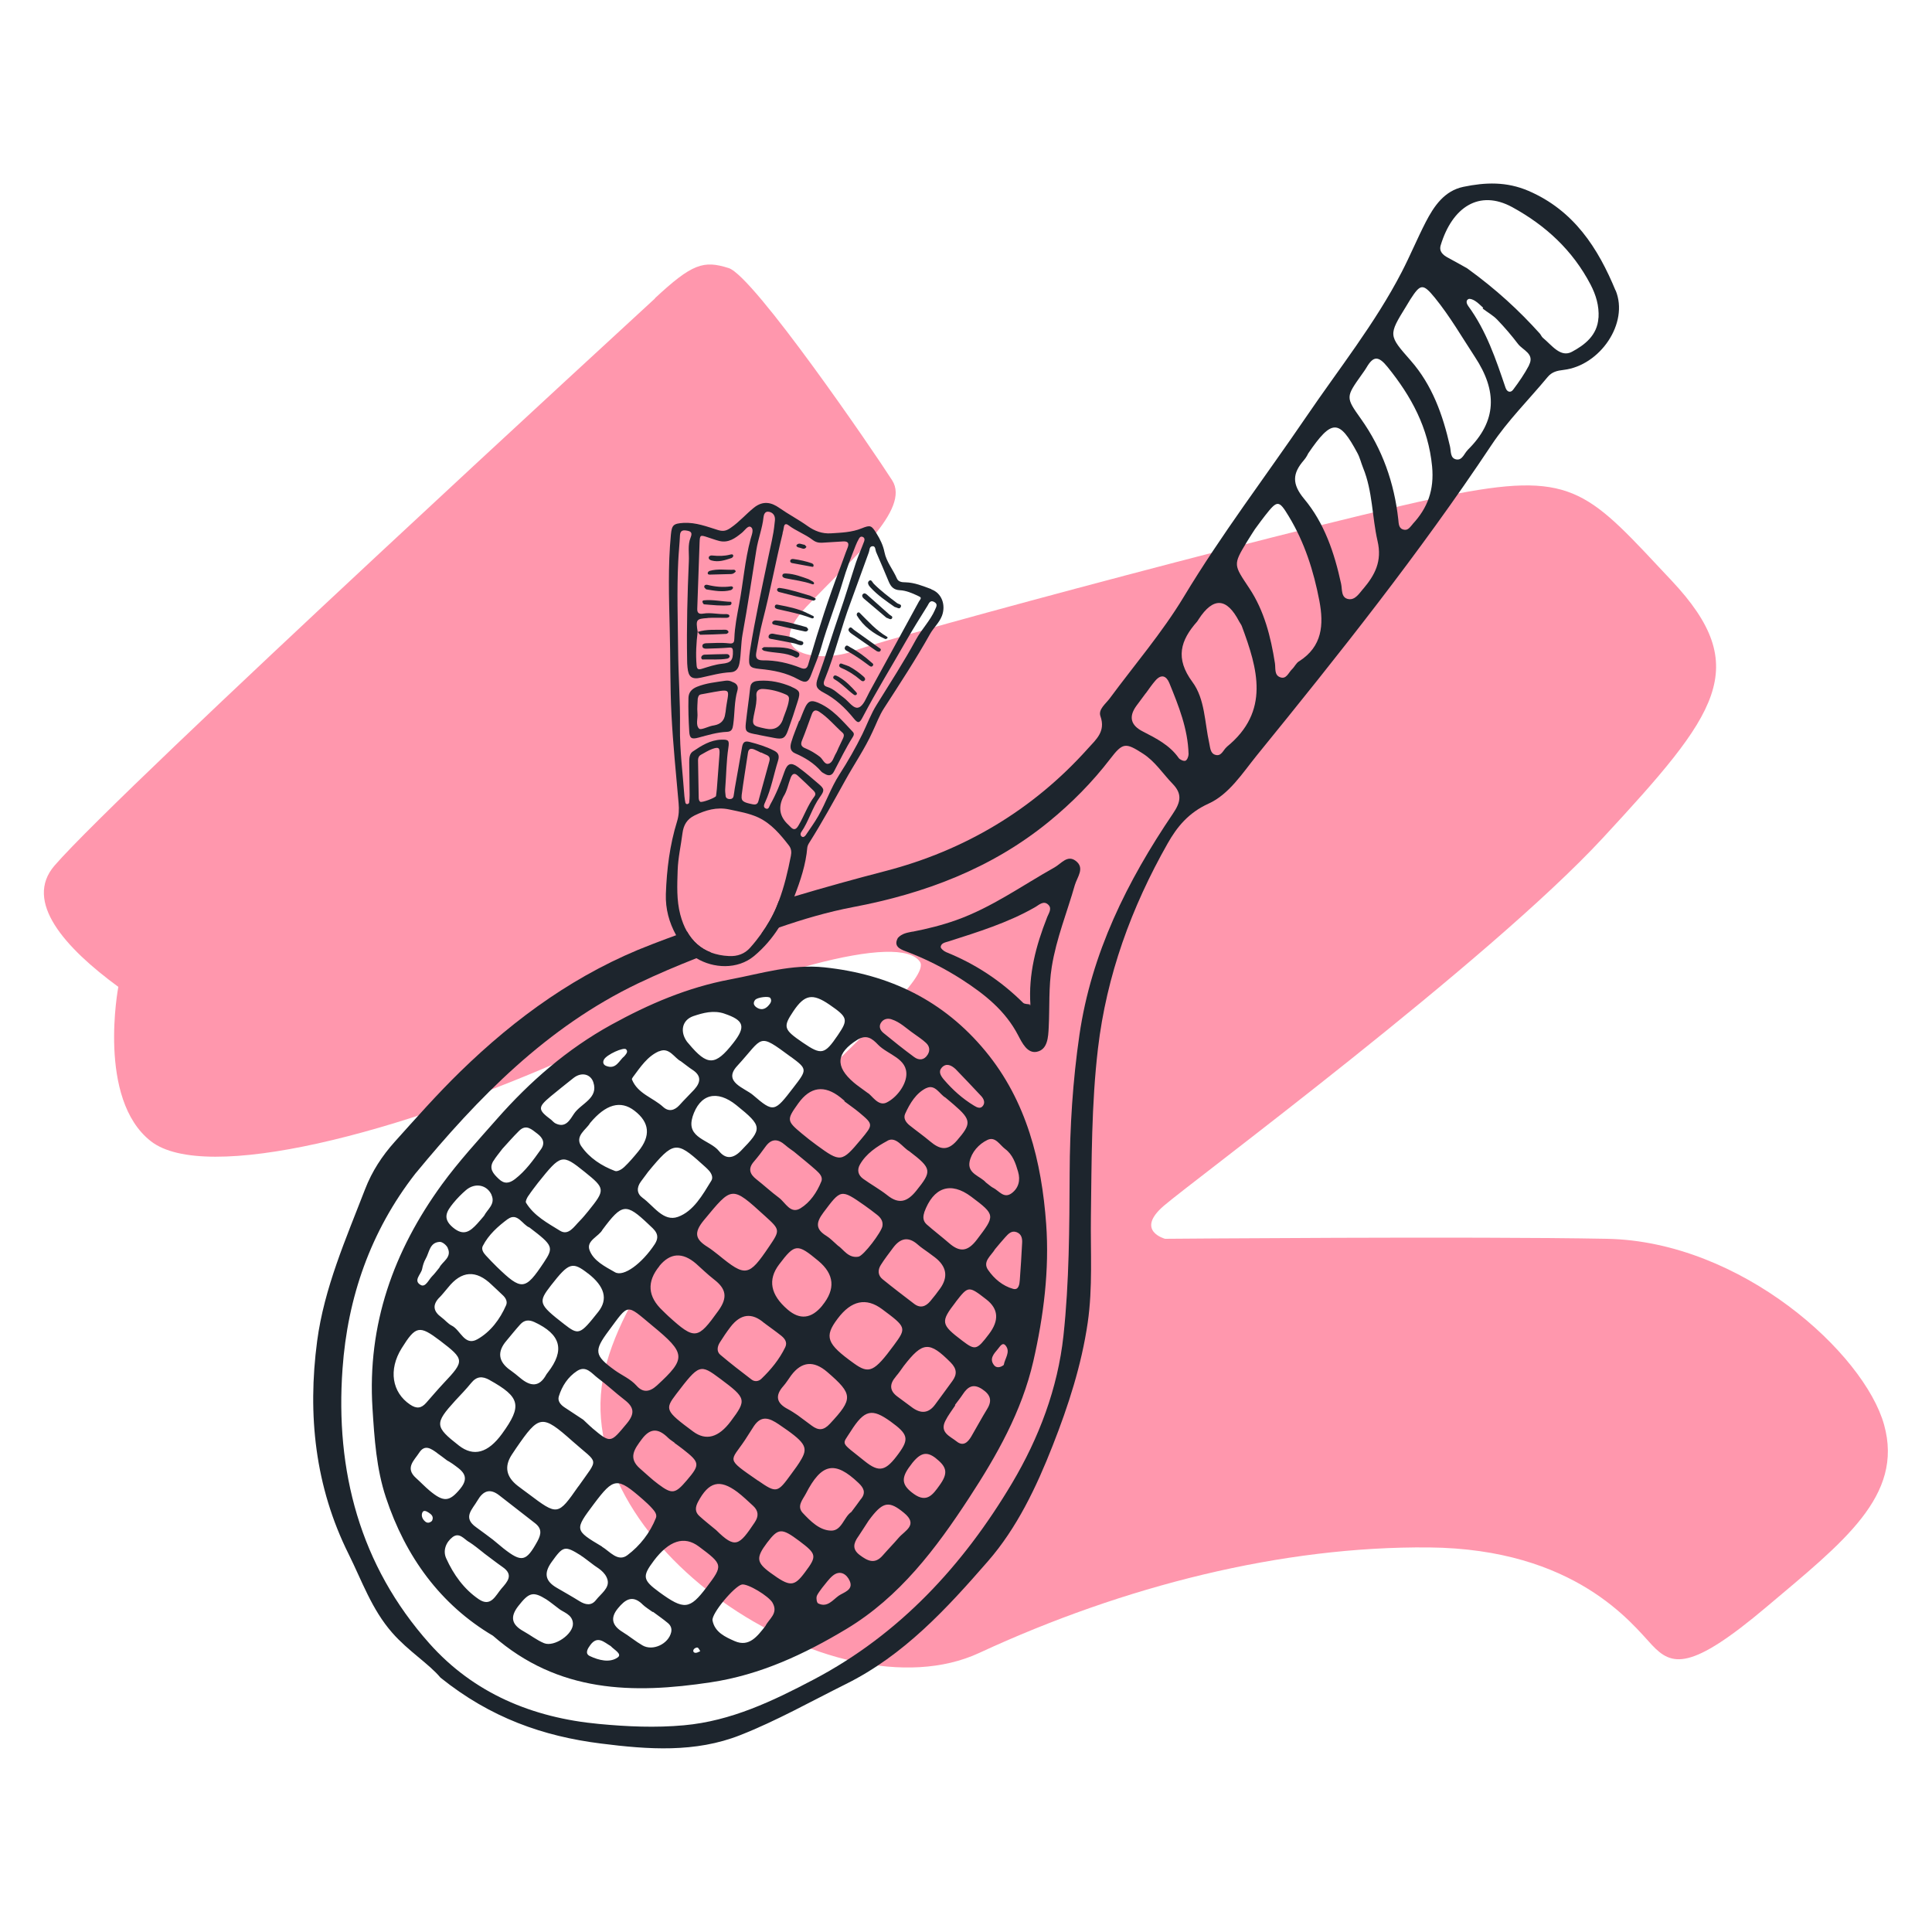
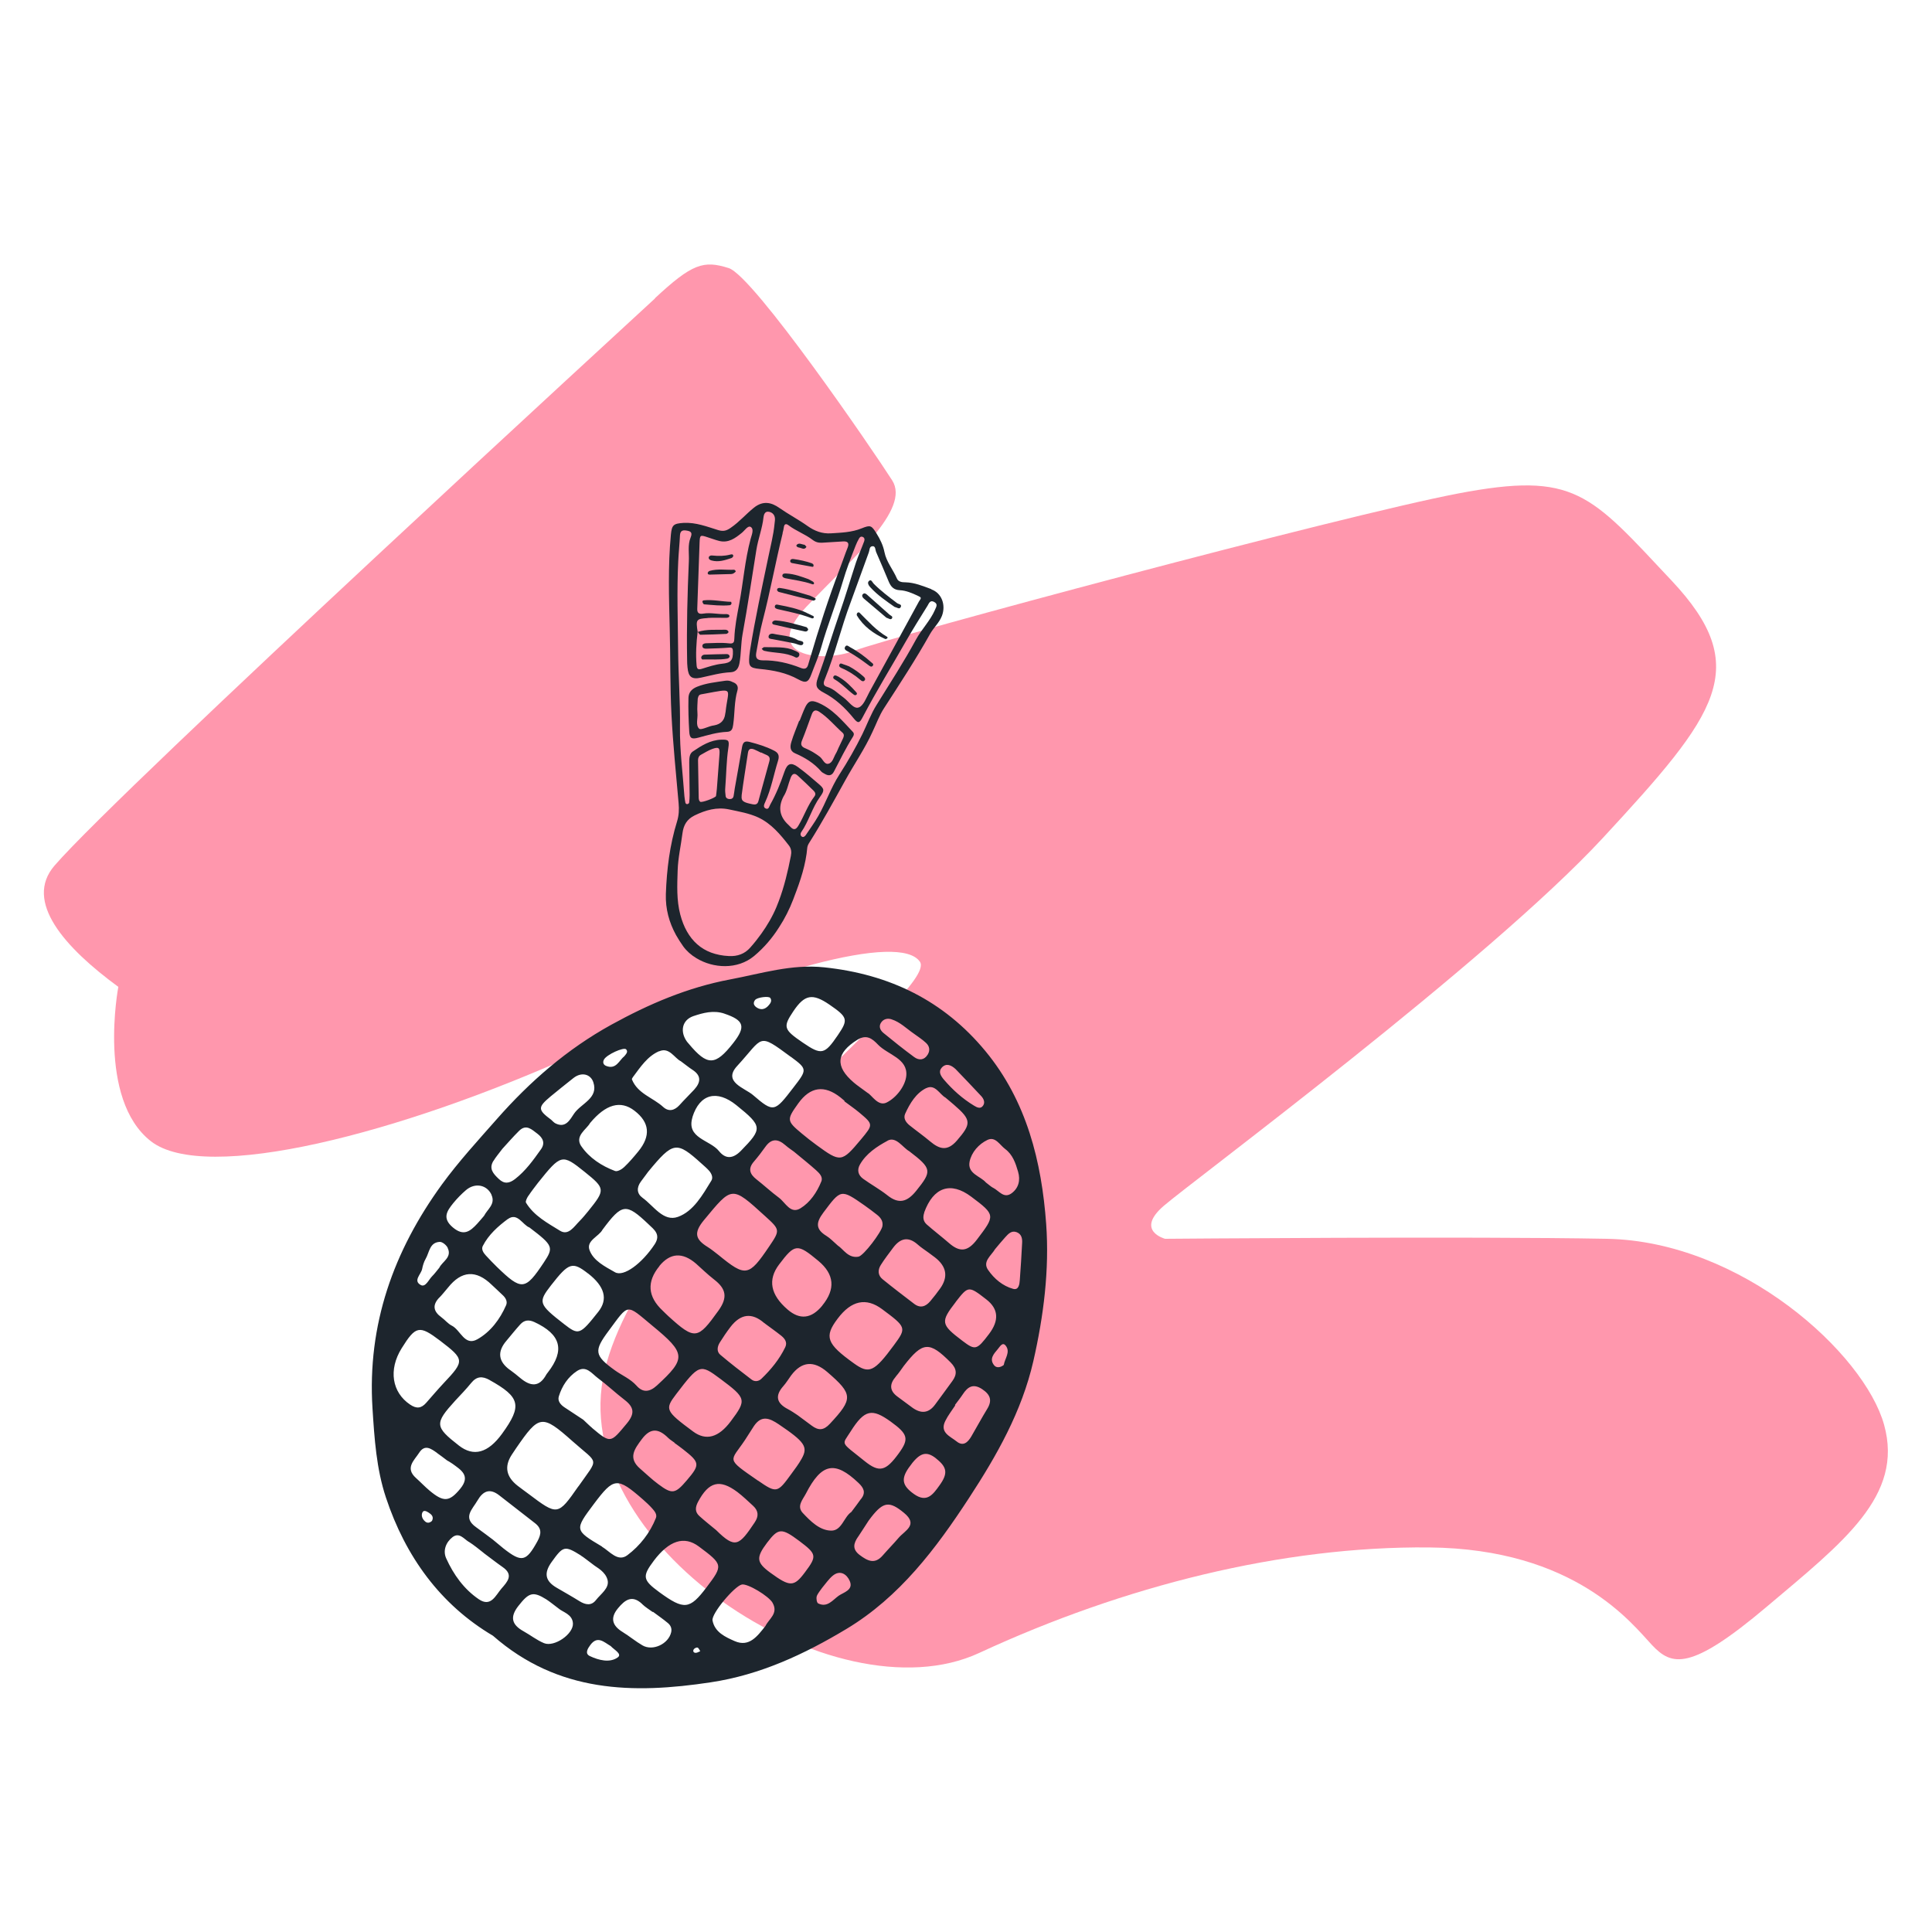
<svg xmlns="http://www.w3.org/2000/svg" id="Layer_1" data-name="Layer 1" viewBox="0 0 200 200">
  <defs>
    <style>
      .cls-1 {
        fill: #ff97ad;
      }

      .cls-1, .cls-2 {
        stroke-width: 0px;
      }

      .cls-2 {
        fill: #1d252d;
      }
    </style>
  </defs>
  <path class="cls-1" d="M67.81,30.89c-1.2,1.12-55.19,50.66-62.16,58.71-3.22,3.72,1.06,8.5,6.6,12.56,0,0-2.23,11.61,3.37,15.98,5.6,4.37,25.67-.68,44.65-9.29,18.98-8.6,32.91-12.29,34.96-9.29,2.05,3-28.4,24.58-32.64,42.33-4.23,17.75,23.76,36.19,38.78,29.22,15.02-6.96,31.41-11.06,46.56-10.92,15.16.14,21.03,7.92,23.08,10.1s3.96,2.73,11.88-3.96,14.2-11.47,12.15-18.84-14.75-18.98-28.68-19.25c-13.93-.27-45.75,0-45.75,0,0,0-3.14-.82-.14-3.41,3-2.59,33.59-25.26,45.47-38.1,11.88-12.84,15.57-17.61,7.1-26.63-8.47-9.01-9.97-11.33-22.12-9.01-12.15,2.32-58.85,14.88-62.41,16.25-3.55,1.37-9.83.55-5.05-4.51,4.78-5.05,10.81-10.1,8.9-13.1-1.91-3-14.34-21.17-16.93-21.98-2.59-.82-3.77-.48-7.65,3.14Z" />
  <g>
    <g>
      <path class="cls-2" d="M96.42,60.99c-.87-.32-1.74-.69-2.7-.71-.34,0-.72-.04-.87-.39-.4-.93-1.09-1.72-1.29-2.73-.14-.71-.45-1.34-.83-1.95-.51-.81-.61-.89-1.52-.52-1.03.42-2.1.45-3.18.52-.92.06-1.7-.24-2.42-.75-.94-.67-1.97-1.21-2.92-1.87-.8-.57-1.68-.81-2.65-.03-.82.66-1.5,1.46-2.37,2.06-.44.31-.76.42-1.31.26-1.17-.36-2.32-.82-3.6-.75-1.05.07-1.21.21-1.31,1.22-.31,3.25-.2,6.51-.12,9.76.08,2.95.03,5.92.18,8.87.16,3.06.47,6.12.74,9.17.06.64.03,1.26-.16,1.88-.76,2.45-1.07,4.97-1.16,7.51-.05,1.56.34,2.96,1.06,4.27.22.39.47.78.74,1.16.35.48.81.89,1.36,1.22,1.74,1.06,4.24,1.21,5.97-.22,1.03-.86,1.89-1.87,2.59-2.98.59-.9,1.07-1.86,1.46-2.87.04-.12.09-.23.13-.35.62-1.61,1.18-3.27,1.33-5.03.02-.17.11-.36.21-.51,1.32-2.09,2.5-4.25,3.7-6.41.94-1.71,2.05-3.31,2.85-5.08.39-.81.69-1.67,1.18-2.42,1.64-2.54,3.3-5.07,4.78-7.71.37-.65.94-1.14,1.22-1.86.42-1.11-.01-2.35-1.1-2.74ZM90.31,56.54c.34-.02.29.37.38.59.45,1.03.89,2.07,1.32,3.1.22.51.51.84,1.15.87.63.03,1.24.29,1.82.56.43.2.42.21.14.62-1.71,3.12-3.4,6.25-5.12,9.36-.32.59-.62,1.44-1.12,1.6-.53.18-1.04-.66-1.57-1.04-.55-.39-1-.89-1.67-1.09-.46-.13-.41-.42-.26-.79,1.06-2.6,1.69-5.35,2.68-7.97.64-1.72,1.24-3.45,1.88-5.17.09-.22.04-.61.36-.63ZM81.01,55.2c.06-.22.11-.44.14-.66.06-.35.27-.32.47-.17.77.59,1.72.92,2.49,1.51.34.26.64.32,1.02.3.71-.05,1.42-.09,2.12-.13.49-.03.7.13.49.66-.28.69-.51,1.41-.78,2.1-1.19,3.1-2.2,6.27-3.14,9.46-.05.18-.11.36-.16.54-.12.43-.38.49-.77.33-1.26-.5-2.57-.8-3.92-.78-.62,0-.78-.26-.68-.81.21-1.1.37-2.21.66-3.29.78-3,1.33-6.05,2.07-9.05ZM73.26,63.97c.63-.04,1.27-.01,1.91-.01.15,0,.34-.05.34-.2-.01-.15-.22-.2-.36-.19-.79.04-1.56-.18-2.35-.05-.37.06-.65,0-.62-.52.09-2.27.15-4.55.24-6.83.03-.81.07-.81.87-.54.39.12.77.27,1.17.37.95.23,1.64-.28,2.32-.83.31-.24.65-.82.95-.61.35.24.08.82-.03,1.24-.59,2.2-.76,4.49-1.18,6.73-.22,1.17-.46,2.35-.5,3.55-.01.38-.06.59-.57.52-.77-.09-1.57-.03-2.35-.01-.19,0-.41.08-.39.3.01.22.22.27.42.26.79-.03,1.57-.04,2.35-.11.32-.03.38.09.39.36.03.94-.19,1.22-1.13,1.31-.72.08-1.39.31-2.07.52-.39.12-.53.05-.56-.37-.1-1.16-.03-2.3.11-3.46h0c-.2-1.27-.15-1.34,1.04-1.42ZM80.38,93.89c-.41.98-.95,1.9-1.57,2.77-.36.5-.74.98-1.15,1.44-.56.64-1.32.92-2.21.87-.68-.03-1.29-.16-1.84-.36-1.09-.41-1.91-1.15-2.5-2.19-.29-.51-.52-1.1-.69-1.75-.39-1.49-.32-3.02-.27-4.55.04-1.32.34-2.59.5-3.87.11-.84.46-1.45,1.26-1.84,1.14-.55,2.29-.89,3.56-.62,1.02.22,2.06.39,3.02.83,1.36.64,2.29,1.76,3.19,2.92.24.32.27.68.19,1.07-.31,1.58-.68,3.16-1.25,4.67-.08.21-.16.41-.24.61ZM72.26,78.7c0-.24.08-.44.29-.56.39-.21.77-.46,1.19-.61.67-.24.79-.12.74.56-.09,1.19-.18,2.37-.27,3.56-.02.26-.06.52-.09.76-.11.2-1.47.7-1.63.59-.13-.09-.15-.25-.16-.4-.02-1.3-.04-2.6-.07-3.9ZM76.77,82.36c.19-1.48.44-2.96.66-4.44.06-.42.3-.47.64-.34.24.1.47.22.71.34,0,0,0-.01.01-.03.17.08.33.17.51.24.32.13.45.3.34.69-.37,1.29-.7,2.6-1.07,3.89-.08.31-.12.66-.65.55-.95-.19-1.22-.32-1.14-.91ZM81.8,85.57c-.05-.06-.1-.11-.16-.16q-1.41-1.27-.53-2.96c.37-.56.48-1.28.74-1.94.17-.44.41-.52.74-.21.55.5,1.09,1.02,1.62,1.54.16.16.28.36.11.59-.71.92-1.07,2.04-1.67,3.04-.27.46-.52.47-.85.1ZM96.79,63.13c-.5,1.14-1.39,2.01-1.98,3.1-1.25,2.3-2.68,4.5-4.06,6.73-.59.94-.98,2.01-1.47,3.02-.71,1.44-1.51,2.84-2.38,4.19-.88,1.36-1.39,2.9-2.19,4.3-.39.69-.86,1.32-1.29,1.97-.09.13-.23.25-.37.19-.2-.09-.22-.32-.11-.48.79-1.14,1.13-2.53,1.95-3.66.47-.65.46-.82-.11-1.31-.71-.61-1.41-1.22-2.17-1.77-.73-.53-1.11-.39-1.41.49-.4,1.17-.86,2.32-1.47,3.4-.1.18-.15.51-.43.41-.36-.13-.18-.47-.09-.67.63-1.37.88-2.85,1.33-4.28.19-.59-.01-.86-.44-1.07-.8-.41-1.66-.67-2.52-.89-.49-.12-.67.04-.76.52-.24,1.44-.51,2.87-.76,4.31-.04.26-.07.52-.12.78-.04.21-.18.31-.4.31s-.38-.1-.42-.29c-.04-.29-.07-.6-.04-.89.11-1.37.11-2.76.32-4.13.12-.77.01-.86-.72-.84-1.15.03-2.07.62-2.97,1.23-.35.24-.36.71-.36,1.14.01,1.12.03,2.24.04,3.37,0,.26-.02.52-.05.78,0,.06-.09.12-.14.14-.12.04-.22-.02-.25-.14-.04-.21-.08-.44-.1-.66-.17-2.39-.49-4.78-.46-7.16.04-2.66-.17-5.31-.19-7.96-.03-3.07-.14-6.13.01-9.2.04-.89.14-1.79.18-2.69.03-.56.37-.56.77-.48.44.08.5.28.33.71-.32.78-.14,1.63-.18,2.44-.15,3.4-.24,6.8-.18,10.21,0,.26.01.52.04.79.09.97.42,1.27,1.39,1.06,1.02-.22,2.02-.51,3.09-.56.49-.03.79-.32.9-.94.18-.99.14-2.01.32-3,.53-2.9.96-5.82,1.43-8.73.18-1.14.62-2.23.74-3.39.03-.25.14-.57.45-.56.34.01.65.22.72.6.04.21-.01.44-.03.66-.11,1.16-.41,2.28-.64,3.42-.67,3.22-1.38,6.43-1.9,9.69-.03.19-.05.37-.07.56-.09,1.09.03,1.24,1.09,1.35,1.39.13,2.74.39,3.98,1.08.76.42,1.04.32,1.34-.5.35-.95.77-1.88,1.04-2.84.65-2.31,1.56-4.53,2.24-6.83.37-1.26.84-2.47,1.32-3.69.09-.24.21-.48.34-.71.07-.13.18-.25.36-.19.23.08.24.28.18.46-.27.73-.6,1.46-.85,2.2-.57,1.74-1.09,3.51-1.69,5.23-.77,2.22-1.44,4.48-2.25,6.7-.29.81-.19,1.13.58,1.53,1.25.65,2.24,1.59,3.12,2.67.44.54.6.53.93-.11,1.41-2.69,3-5.27,4.5-7.9.71-1.24,1.47-2.44,2.22-3.65.14-.24.26-.6.66-.4.47.23.22.56.09.86Z" />
      <path class="cls-2" d="M82.77,74.63c.2-.48.37-.98.6-1.45.31-.62.61-.72,1.26-.46,1.54.63,2.55,1.88,3.65,3.04.17.18.11.35.02.5-.74,1.17-1.34,2.41-1.98,3.63-.22.42-.56.45-.94.22-.13-.08-.28-.14-.37-.25-.75-.87-1.69-1.44-2.73-1.89-.54-.24-.49-.74-.36-1.16.22-.75.54-1.47.81-2.2.01,0,.03,0,.04.01ZM86.77,77.49s0,0,0,0c.16-.34.32-.67.48-1.01.1-.21.18-.43-.02-.62-.81-.72-1.5-1.57-2.41-2.17-.36-.24-.62-.19-.78.24-.34.91-.65,1.83-1.02,2.73-.2.49,0,.67.41.83.52.22.99.51,1.44.85.31.24.48.83.9.72.43-.11.53-.68.76-1.06.1-.16.16-.34.24-.5Z" />
      <path class="cls-2" d="M75.85,70.61c.41.14.61.43.49.86-.34,1.16-.27,2.37-.44,3.55-.06.4-.13.72-.64.74-1.02.04-1.99.34-2.96.6-.71.19-.91.07-.95-.64-.07-1.15-.11-2.31-.08-3.47.01-.52.28-.91.87-1.15.96-.39,1.95-.48,2.94-.63.27-.04.52,0,.77.14ZM72.23,72.32c-.01.39-.08.96-.03,1.51.05.55-.21,1.23.17,1.6.18.17.87-.19,1.34-.3.07-.02.15-.02.22-.04q1.01-.18,1.14-1.16c0-.07.03-.15.04-.22.27-2.53.98-2.47-2.21-1.89-.11.02-.22.04-.33.06-.16.03-.27.11-.34.44Z" />
-       <path class="cls-2" d="M81.91,71.09c.88.39.97.54.69,1.44-.32,1.03-.66,2.06-1.03,3.08-.29.83-.56.95-1.42.78-.7-.14-1.39-.26-2.09-.41-.82-.17-.94-.29-.85-1.13.13-1.22.32-2.44.45-3.67.07-.64.55-.68.97-.71,1.14-.07,2.23.17,3.28.61ZM81.05,74.43c.22-.63.51-1.24.61-1.91.05-.31,0-.49-.3-.62-.76-.34-1.55-.54-2.37-.58-.44-.02-.73.21-.69.68.05.57-.06,1.11-.18,1.66-.31,1.46-.31,1.46,1.15,1.77q1.33.28,1.79-.98Z" />
      <path class="cls-2" d="M82.22,67.33c.35.15.55.23.53.45-.02.23-.25.35-.4.27-1.02-.54-2.18-.42-3.25-.68-.09-.02-.17-.13-.25-.2.09-.06.17-.18.26-.18,1.11.04,2.24-.08,3.12.35Z" />
      <path class="cls-2" d="M83.5,64.93c.05.07.17.16.16.23-.03.16-.18.24-.33.21-1.08-.23-2.17-.47-3.25-.72-.11-.03-.18-.14-.12-.26.03-.06.1-.1.16-.13.07-.03.14-.04.22-.03,1.08.08,2.1.41,3.17.7Z" />
      <path class="cls-2" d="M83.88,61.68c.2.09.31.13.4.19.07.05.25.09.1.23-.05.04-.14.09-.19.07-1.19-.29-2.38-.58-3.56-.89-.08-.02-.2-.15-.19-.22.02-.18.17-.22.33-.19,1.11.16,2.16.53,3.13.81Z" />
      <path class="cls-2" d="M82.56,66.26c.12.03.26.08.41.11.12.03.21.12.19.22-.03.19-.2.22-.34.19-.22-.04-.42-.15-.64-.19-.73-.15-1.46-.28-2.19-.42-.18-.03-.44-.03-.43-.26.01-.27.29-.35.51-.3.83.19,1.71.18,2.5.64Z" />
      <path class="cls-2" d="M83.49,63.44c.17.08.34.15.5.24.1.06.31.07.24.26-.05.12-.2.07-.29.03-1.11-.43-2.27-.64-3.42-.91-.15-.04-.39-.11-.29-.36.07-.17.25-.11.39-.08.98.18,1.96.39,2.87.81Z" />
      <path class="cls-2" d="M83.7,59.96c.2.11.33.17.46.25.05.04.12.12.11.17-.02.16-.16.11-.24.08-.88-.31-1.81-.41-2.72-.6-.15-.03-.33-.12-.32-.26,0-.25.24-.24.42-.23.83.04,1.59.34,2.3.59Z" />
      <path class="cls-2" d="M84.06,58.33c.12.04.17.12.16.24-.01.1-.07.12-.16.1-.69-.13-1.38-.25-2.06-.38-.11-.02-.21-.1-.2-.22.02-.18.19-.22.34-.2.66.09,1.3.23,1.93.45Z" />
      <path class="cls-2" d="M83.3,56.4c.06.07.19.19.18.22-.22.36-.52.09-.78.06-.14-.02-.34-.15-.22-.28.23-.25.53-.03.83,0Z" />
      <path class="cls-2" d="M92.61,62.83c-.87-.61-1.77-1.22-2.5-2.02-.17-.18-.39-.49-.13-.69.23-.18.33.18.48.32.74.74,1.58,1.37,2.41,2,.15.11.53.11.37.41-.13.26-.39.03-.62-.02Z" />
-       <path class="cls-2" d="M90.72,67.38c-.86-.6-1.72-1.18-2.57-1.78-.16-.12-.42-.33-.27-.54.19-.27.37.03.52.14.85.6,1.69,1.21,2.53,1.81.11.08.31.16.24.31-.1.23-.3.14-.46.06Z" />
      <path class="cls-2" d="M88.71,63.5c.07-.1.18-.15.27-.07.89.88,1.73,1.84,2.83,2.48.09.05.1.12.02.18-.05.04-.14.08-.19.06-1.2-.55-2.25-1.29-2.94-2.45-.03-.05,0-.14.02-.21Z" />
      <path class="cls-2" d="M91.73,63.92c-.71-.6-1.51-1.27-2.3-1.95-.13-.11-.27-.32-.09-.48.17-.15.34,0,.48.13.75.67,1.5,1.33,2.25,2,.12.11.41.18.26.4-.12.18-.33,0-.6-.09Z" />
      <path class="cls-2" d="M88.02,67.01c.84.45,1.52.97,2.16,1.54.1.09.29.18.19.34-.15.23-.33.07-.47-.04-.66-.49-1.33-.97-2.05-1.37-.21-.12-.56-.24-.34-.56.16-.23.39.04.5.08Z" />
      <path class="cls-2" d="M87.86,68.96c.63.34,1.11.7,1.56,1.1.1.09.21.25.07.39-.13.13-.28.06-.39-.04-.6-.52-1.25-.94-1.98-1.25-.14-.06-.29-.16-.24-.32.09-.27.3-.11.46-.06.21.06.42.15.52.19Z" />
      <path class="cls-2" d="M86.86,70.09c.69.4,1.23.96,1.75,1.54.07.08.16.17.05.28-.09.09-.2.06-.29-.01-.69-.51-1.25-1.16-2-1.59-.1-.06-.15-.16-.09-.28.06-.11.17-.13.28-.09.1.04.2.09.3.14Z" />
      <path class="cls-2" d="M72.22,65.42c.94-.31,1.91-.2,2.87-.23.16,0,.3.09.33.24,0,.05-.15.19-.24.19-.89.04-1.78.08-2.67.09-.1,0-.19-.2-.29-.32,0,0,0,.03,0,.03Z" />
      <path class="cls-2" d="M75.69,62.3c.01.07.05.15.03.2-.02.06-.1.14-.15.15-.9.09-1.79-.02-2.68-.09-.07,0-.14-.15-.18-.25-.01-.04.06-.16.11-.16.97-.11,1.92.13,2.88.15Z" />
      <path class="cls-2" d="M72.59,68.03c.05-.16.18-.25.33-.26.78-.03,1.55-.05,2.33-.06.16,0,.29.12.28.27,0,.07-.14.18-.23.2-.85.15-1.7.06-2.55.09-.14,0-.15-.13-.16-.24Z" />
-       <path class="cls-2" d="M73.1,61.01c-.08-.1-.21-.18-.2-.26,0-.17.15-.25.32-.21.8.2,1.61.28,2.44.16.12-.02.25.06.22.17-.02.09-.14.19-.23.22-.86.23-1.7.06-2.55-.08Z" />
      <path class="cls-2" d="M76.02,58.98c.05.05.14.1.14.15,0,.06-.07.12-.13.16-.15.14-.34.14-.53.14-.63.02-1.27.04-1.9.05-.14,0-.33.04-.34-.16,0-.07.11-.2.2-.22.84-.25,1.7-.08,2.55-.12Z" />
      <path class="cls-2" d="M73.38,57.65c.11-.16.26-.16.41-.14.59.06,1.18.06,1.77-.09.13-.03.32-.1.35.12,0,.07-.1.2-.19.23-.67.22-1.34.45-2.06.25-.18-.05-.34-.15-.28-.37Z" />
    </g>
    <g>
-       <path class="cls-2" d="M167.24,30.07c-1.81-4.38-4.3-8.28-9.01-10.31-2.28-.98-4.48-.89-6.74-.42-1.97.41-3.04,1.99-3.9,3.65-.88,1.71-1.61,3.48-2.49,5.18-2.76,5.33-6.5,10.01-9.86,14.95-4.24,6.22-8.81,12.21-12.7,18.67-2.23,3.69-5.07,7-7.64,10.48-.43.59-1.24,1.16-.98,1.88.56,1.59-.47,2.41-1.31,3.35-5.69,6.35-12.79,10.55-20.95,12.67-3.16.82-6.3,1.69-9.41,2.62-.54.16-1.09.32-1.63.5-.08.21-.16.41-.24.61-.41.98-.95,1.9-1.57,2.77.61-.22,1.23-.44,1.85-.66,2.49-.86,5.03-1.61,7.66-2.11,7.36-1.39,14.32-3.99,20.26-8.84,2.37-1.94,4.48-4.07,6.34-6.49,1.31-1.71,1.59-1.72,3.39-.56,1.27.81,2.06,2.08,3.07,3.12.99,1.02.89,1.85.04,3.1-4.73,6.98-8.45,14.45-9.68,22.92-.69,4.74-.99,9.53-1.01,14.31-.03,5.62-.04,11.22-.64,16.8-.59,5.47-2.55,10.61-5.32,15.27-5.06,8.5-11.64,15.65-20.53,20.33-4.23,2.23-8.56,4.3-13.43,4.74-2.94.27-5.89.14-8.83-.14-6.85-.64-12.93-3.16-17.53-8.33-7.2-8.08-9.76-17.88-8.99-28.45.52-7.35,2.89-14.22,7.53-20.18,6.52-7.9,13.59-15.16,23.06-19.7,1.99-.95,4.02-1.81,6.05-2.61.51-.2,1.01-.4,1.51-.59-1.09-.41-1.91-1.15-2.5-2.19-.37.13-.74.27-1.11.4-.84.31-1.69.62-2.53.95-7.63,2.91-14.07,7.56-19.84,13.19-2.37,2.31-4.57,4.8-6.78,7.26-1.29,1.44-2.34,3.04-3.05,4.88-1.99,5.15-4.24,10.24-4.97,15.74-1.01,7.63-.22,15.07,3.26,22.05,1.38,2.77,2.38,5.71,4.51,8.14,1.66,1.9,3.79,3.2,5,4.65,5.18,4.16,10.63,6.07,16.61,6.82,4.89.62,9.76.97,14.42-.87,3.76-1.48,7.3-3.48,10.92-5.28,6.03-2.99,10.46-7.83,14.72-12.72,3-3.44,5.02-7.68,6.71-11.99,1.62-4.12,2.98-8.32,3.62-12.71.53-3.65.28-7.34.33-11.01.08-5.79.05-11.59.73-17.36.89-7.58,3.46-14.62,7.21-21.23.97-1.72,2.17-3.19,4.22-4.12,2.14-.96,3.53-3.17,5.02-5.01,8.48-10.43,16.85-20.94,24.3-32.14,1.67-2.51,3.86-4.68,5.8-7.02.45-.54.98-.66,1.67-.74,3.75-.45,6.77-4.83,5.37-8.23ZM122.71,78.75c-.16.07-.56-.1-.69-.28-.93-1.33-2.32-2.03-3.7-2.74-1.24-.62-1.52-1.5-.69-2.65.32-.44.66-.88.98-1.32,0,0,0,0,.01,0,.32-.44.63-.9.99-1.31.61-.7,1.13-.49,1.44.26.96,2.36,1.92,4.73,1.99,7.35,0,.24-.14.61-.32.69ZM127.01,77.31c-.4.32-.57,1.07-1.26.81-.46-.17-.47-.74-.57-1.19-.48-2.15-.44-4.58-1.74-6.33-1.81-2.45-1.25-4.3.49-6.26.06-.07.1-.16.15-.23q2.27-3.49,4.2.23c.08.16.21.31.27.47,1.65,4.43,2.95,8.83-1.55,12.5ZM134.47,68.46c-.3.19-.46.57-.72.82-.37.35-.59,1.09-1.25.82-.6-.23-.44-.93-.52-1.45-.43-2.74-1.11-5.43-2.65-7.75-1.62-2.45-1.72-2.39-.24-4.83.33-.55.69-1.08.82-1.29.51-.69.77-1.06,1.06-1.42,1.26-1.6,1.41-1.63,2.45.1,1.63,2.69,2.57,5.65,3.16,8.73.47,2.49.31,4.73-2.1,6.27ZM141.11,60.96c-.4.47-.82,1.17-1.51,1.06-.8-.13-.64-1.01-.77-1.59-.69-3.19-1.73-6.28-3.82-8.78-1.29-1.55-1.22-2.64-.04-4,.26-.3.44-.67.44-.69,2.47-3.63,3.23-3.57,5.11-.06.26.48.38,1.02.59,1.54.99,2.42.92,5.06,1.49,7.55.5,2.12-.28,3.55-1.49,4.98ZM146.23,54.27c-.24.26-.45.64-.86.57-.6-.09-.57-.64-.62-1.07-.42-3.8-1.65-7.3-3.88-10.43-1.58-2.22-1.56-2.23.1-4.57.09-.14.32-.43.5-.74.71-1.21,1.24-1.19,2.17-.04,2.46,3.04,4.22,6.28,4.61,10.29.23,2.43-.45,4.29-2.02,5.98ZM151.94,46.58c-.37.36-.56,1.09-1.18.98-.66-.12-.54-.86-.66-1.36-.74-3.25-1.83-6.33-4.07-8.88-2.3-2.62-2.32-2.61-.46-5.62.14-.24.28-.47.43-.71,1.04-1.61,1.29-1.69,2.54-.16,1.56,1.92,2.8,4.07,4.15,6.13,2.31,3.51,2.29,6.63-.76,9.62ZM158.29,37.81c-.47.89-1.04,1.72-1.65,2.53-.25.34-.63.27-.79-.21-1-2.95-1.99-5.9-3.86-8.45-.14-.2-.3-.56.02-.72.16-.08.49.06.69.19.31.19.56.47.84.71-.02.03-.04.06-.06.08.51.39,1.09.71,1.52,1.16.76.79,1.48,1.63,2.14,2.5.5.66,1.76,1.02,1.14,2.2ZM165.47,32.9c-.11,1.83-1.46,2.83-2.75,3.52-1.18.63-2.09-.7-2.99-1.44-.14-.11-.21-.31-.32-.44-2.16-2.4-4.51-4.58-7.54-6.77-.37-.2-1.16-.66-1.97-1.09-.53-.28-.95-.65-.76-1.29,1.19-3.93,3.97-5.81,7.4-3.95,3.49,1.91,6.26,4.48,8.11,8.01.56,1.08.9,2.19.83,3.44Z" />
      <path class="cls-2" d="M39.95,155.02c-.99-2.98-1.19-6.1-1.39-9.23-.55-8.67,2.18-16.29,7.19-23.18,1.73-2.37,3.73-4.55,5.68-6.76,3.42-3.89,7.28-7.25,11.85-9.77,3.89-2.14,7.86-3.85,12.3-4.69,3.25-.61,6.35-1.61,9.76-1.25,6.74.71,12.35,3.44,16.67,8.67,4.28,5.18,5.82,11.45,6.29,17.9.34,4.74-.26,9.51-1.33,14.2-1.2,5.22-3.79,9.77-6.65,14.15-3.42,5.24-7.19,10.26-12.7,13.57-4.36,2.62-8.92,4.75-14.03,5.52-8.05,1.22-15.8,1.1-22.56-4.82-5.43-3.21-9.05-8.18-11.08-14.31ZM59.88,153.87c2.13-3.06,2.13-2.23-.62-4.68-3.16-2.81-3.45-2.73-5.82.71-.16.23-.31.46-.46.69q-1.19,1.82.61,3.22c.36.28.74.55,1.1.82,3.03,2.28,3.05,2.29,5.18-.76ZM68.26,131.07q-1.99,2.43.34,4.61c.2.19.39.39.59.57,2.76,2.51,3.04,2.41,5.18-.57.99-1.38.79-2.27-.44-3.22-.72-.56-1.38-1.21-1.89-1.66q-2.1-1.79-3.78.25ZM63.02,137.75c-1.56,2.09-1.51,2.56.64,4.11.74.53,1.59.87,2.23,1.58.64.73,1.33.7,2.12-.02,3.04-2.8,3.02-3.31-.5-6.2-2.73-2.27-2.38-2.31-4.49.53ZM50.69,142.86c-.76-.42-1.34-.4-1.91.3-.52.64-1.09,1.23-1.65,1.83-2.16,2.37-2.13,2.7.37,4.65q2.29,1.79,4.48-1.23c2.1-2.9,1.88-3.78-1.3-5.55ZM79.62,129.04c1.15-1.7,1.15-1.73-.43-3.16-3.48-3.17-3.39-3.1-6.32.43-1.1,1.33-.87,2,.39,2.78.39.24.74.54,1.11.82,2.82,2.31,3.14,2.25,5.25-.87ZM62.31,160.11c.81.48,1.65,1.63,2.64.88,1.29-.97,2.33-2.29,2.95-3.85.14-.36-.13-.7-.37-.97-.3-.34-.64-.65-.98-.95-2.67-2.33-3-2.29-5.08.48-2,2.67-2.01,2.7.85,4.4ZM66.34,122.32c-.45.62-.43,1.24.18,1.68,1.15.83,2.15,2.51,3.66,1.97,1.61-.58,2.55-2.27,3.46-3.75.2-.33.02-.72-.22-1.01-.24-.27-.52-.51-.79-.75-2.6-2.35-2.93-2.32-5.54.85.01-.01-.37.5-.75,1.01ZM54.7,123.78c-.14.21-.33.58-.25.72.83,1.37,2.24,2.11,3.53,2.91.87.53,1.44-.43,2.01-1,.32-.32.61-.68.9-1.03,1.79-2.22,1.78-2.34-.37-4.07-2.34-1.88-2.44-1.85-4.84,1.15-.33.44-.67.86-.97,1.32ZM67.68,161.57c-1.22,1.62-1.15,1.99.57,3.25,2.57,1.87,3.14,1.81,4.89-.5,1.73-2.29,1.72-2.35-.8-4.23q-2.27-1.69-4.67,1.49ZM74.56,142.73c-2.09-1.56-2.18-1.53-4.57,1.6-1.19,1.56-1.11,1.73,1.76,3.86q2,1.48,3.9-1.06c1.66-2.22,1.62-2.38-1.09-4.4ZM87.01,113.61q-2.51-1.99-4.38.62c-1.21,1.69-1.2,1.8.37,3.11.49.41,1,.81,1.52,1.19,2.49,1.82,2.61,1.81,4.6-.57,1.29-1.55,1.3-1.56-.18-2.8-.49-.41-1.03-.77-1.54-1.16.01-.01.02-.03.03-.04-.14-.12-.28-.24-.42-.35ZM86.71,136.51c-1.41,1.87-1.15,2.59,1.68,4.62,1.58,1.14,2.1.9,4.15-1.88,1.32-1.79,1.29-1.86-1.23-3.73q-2.48-1.84-4.6.99ZM41.58,139.57c-1.39,2.23-1,4.57.87,5.83.68.46,1.16.39,1.66-.17.61-.69,1.2-1.39,1.83-2.06,2.17-2.3,2.16-2.44-.38-4.38-2.15-1.63-2.52-1.56-3.98.78ZM85.12,135.15q2.09-2.55-.41-4.63c-2.18-1.81-2.42-1.79-4.06.38q-1.79,2.37.89,4.67,1.9,1.63,3.58-.41ZM45.48,134.32c-.75.78-.62,1.44.22,2.05.37.27.67.66,1.07.86.91.45,1.32,2.16,2.65,1.41,1.36-.77,2.33-2.06,2.97-3.52.16-.36-.02-.72-.29-.99-.39-.39-.81-.75-1.2-1.13q-2.42-2.35-4.52.29c-.3.35-.58.71-.9,1.04ZM60.18,118.66c.82,1.2,2.1,2.04,3.49,2.56.24.09.7-.17.94-.4.53-.5,1.01-1.07,1.47-1.63q1.96-2.4-.4-4.21-2.15-1.66-4.6,1.28c-.36.66-1.63,1.33-.9,2.41ZM61.29,147.82c1.94,1.63,1.91,1.56,3.58-.44.88-1.05.77-1.71-.22-2.47-.95-.73-1.81-1.55-2.77-2.26-.62-.46-1.2-1.34-2.14-.73-.95.62-1.56,1.56-1.89,2.63-.15.48.18.87.59,1.14.69.46,1.38.91,1.94,1.28.38.35.64.62.92.85ZM78.47,153.27c1.93,1.34,2.02,1.27,3.44-.68.38-.52.77-1.03,1.08-1.59.69-1.23.31-1.74-2.38-3.56-.95-.64-1.78-.97-2.56.18-.2.3-.4.61-.93,1.45-1.52,2.28-2.07,1.84,1.35,4.21ZM84.04,147.59c.69.51,1.22.5,1.87-.2,2.41-2.59,2.41-3.05-.27-5.36q-2.11-1.82-3.74.35c-.27.37-.51.77-.81,1.11-.9,1.01-.69,1.78.47,2.38.4.21.78.48,1.01.63.59.44,1.03.77,1.47,1.09ZM95.01,128.84c-.98-.87-1.81-.67-2.55.32-.44.59-.89,1.17-1.28,1.79-.33.52-.31,1.08.19,1.48,1.07.87,2.16,1.7,3.26,2.54.64.49,1.2.29,1.68-.28.35-.42.69-.85,1.01-1.3q1.29-1.81-.54-3.23c-.22-.17-.44-.33-.66-.49-.37-.27-.76-.52-1.1-.82ZM81.87,109.41c-3.47-2.56-2.79-2.07-5.56.94-1.52,1.65.77,2.27,1.63,3,2.16,1.86,2.24,1.77,4.18-.75,1.45-1.88,1.48-1.92-.25-3.2ZM81.29,118.54c-.76-.66-1.43-.71-2.06.18-.37.52-.76,1.03-1.18,1.52-.64.73-.44,1.3.25,1.84.79.62,1.53,1.31,2.34,1.91.68.51,1.19,1.73,2.23,1.09.99-.61,1.7-1.65,2.15-2.77.2-.48-.21-.87-.54-1.17-.68-.61-1.4-1.18-2.29-1.92-.17-.13-.56-.38-.9-.68ZM60.87,131.83c-1.62-1.26-1.98-1.14-3.83,1.23-1.36,1.75-1.29,1.95,1.34,4,1.53,1.19,1.65,1.14,3.56-1.27q1.53-1.94-1.06-3.96ZM52.56,126.2c-1,.74-1.99,1.62-2.58,2.78-.18.34.06.71.31.98.37.4.75.8,1.14,1.18,2.57,2.49,2.93,2.46,4.86-.44,1.05-1.58.98-1.76-1.48-3.63-.71-.26-1.24-1.6-2.24-.87ZM61.02,129.39c.4,1.13,1.61,1.72,2.64,2.31.9.52,2.8-.91,4.11-2.89.66-1.01-.03-1.5-.63-2.07-2.34-2.22-2.73-2.18-4.77.56-.37.7-1.69,1.12-1.35,2.09ZM75.6,137.39c-.39.51-.75,1.05-1.09,1.59-.26.42-.34.93.05,1.26,1.05.89,2.14,1.73,3.24,2.57.31.24.71.21,1.01-.07,1-.96,1.87-2.02,2.48-3.28.24-.51-.05-.89-.42-1.19-.58-.46-1.18-.88-1.77-1.32q-1.91-1.65-3.5.44ZM95.68,125.53c-.17.49-.11.9.26,1.23.75.66,1.55,1.27,2.3,1.92,1.12.98,1.94.9,2.9-.37,1.88-2.48,1.94-2.53-.6-4.43-2.13-1.6-3.92-.99-4.87,1.64ZM91.77,114.14c1.04-.51,1.96-1.75,2.05-2.79.15-1.79-1.91-2.15-2.93-3.21-.6-.63-1.19-1.09-2.14-.5-2.19,1.37-2.33,2.75-.36,4.43.35.3.73.55,1.43,1.07.42.21,1.07,1.42,1.95,1ZM92.74,142.5c-.66.76-.69,1.45.17,2.08.51.38,1.03.76,1.54,1.14.89.64,1.68.6,2.36-.33.59-.81,1.19-1.61,1.78-2.43.5-.69.47-1.26-.18-1.92-2.2-2.21-2.89-2.18-4.85.36-.27.37-.52.75-.82,1.09ZM52.13,160.3c1.89,1.48,2.34,1.36,3.5-.74.42-.77.47-1.34-.27-1.9-1.24-.95-2.46-1.93-3.7-2.88-.95-.73-1.65-.45-2.23.55-.53.92-1.57,1.76-.14,2.77.68.48,1.33.99,1.74,1.29.53.44.81.68,1.1.91ZM91.88,118.09c-1.08.58-2.22,1.32-2.87,2.48-.31.56-.17,1.08.33,1.45.82.59,1.71,1.08,2.5,1.7,1.2.97,2.07.71,3-.44,1.65-2.05,1.65-2.3-.72-4.11-.68-.38-1.35-1.56-2.24-1.09ZM71.69,115.64c-.69,2.2,1.8,2.35,2.74,3.52.66.82,1.42.84,2.28-.04,2.23-2.29,2.24-2.52-.49-4.72-1.98-1.59-3.77-1.2-4.54,1.24ZM68.23,108.82c-1.21.52-1.94,1.65-2.71,2.68-.05.07-.13.19-.1.25.6,1.48,2.17,1.87,3.23,2.84.57.52,1.17.38,1.69-.19.49-.55,1.02-1.06,1.52-1.6.67-.74.78-1.43-.17-2.05-.39-.25-.74-.55-1.21-.89-.67-.33-1.19-1.49-2.24-1.03ZM89.16,155.15c.48-.65.26-1.12-.29-1.64-2.44-2.32-3.82-2.06-5.45,1.12-.32.61-.97,1.29-.32,1.99.81.86,1.75,1.81,2.94,1.83,1.1.02,1.31-1.41,2.09-1.93.37-.49.7-.93,1.02-1.38ZM52.79,141.81c.37.27.73.55,1.08.85,1.03.86,1.95.98,2.68-.36.04-.08.11-.15.16-.22,1.8-2.32,1.35-3.95-1.39-5.22-.59-.27-1.06-.21-1.47.25-.49.54-.95,1.12-1.42,1.68q-1.46,1.7.35,3.02ZM88.87,130.09c.53-.09,2.39-2.56,2.48-3.17.08-.52-.19-.87-.55-1.16-.43-.34-.87-.67-1.31-.98-2.46-1.72-2.44-1.67-4.25.74-.78,1.04-.83,1.72.31,2.42.38.23.7.58,1.17.99.6.39,1.08,1.35,2.16,1.16ZM69.17,148.85c-.95-.94-1.8-1.11-2.72.12-.77,1.03-1.47,1.96-.18,3.07.63.54,1.22,1.12,1.89,1.61,1.42,1.06,1.74,1,2.94-.41,1.39-1.63,1.36-1.84-.39-3.21-.29-.23-.59-.44-.89-.66,0,0,0-.01.01-.02-.22-.17-.47-.31-.66-.5ZM95.9,112.63c-1.07.52-1.71,1.59-2.2,2.67-.21.47.08.88.44,1.18.71.57,1.45,1.09,2.15,1.68.97.81,1.78,1.05,2.77-.09,1.49-1.73,1.53-2.12-.29-3.69-.27-.24-.56-.47-.9-.76-.6-.33-1.06-1.42-1.97-.98ZM79.99,165.94c-.4-.72-2.61-2.04-3.2-1.91-.76.17-3.16,3.01-3.03,3.72.23,1.23,1.35,1.72,2.3,2.14,1.5.65,2.34-.51,3.18-1.57.35-.73,1.35-1.29.75-2.37ZM48.52,159.61c-.5-.31-.98-1.01-1.67-.49-.7.54-1.02,1.41-.66,2.2.76,1.68,1.83,3.18,3.37,4.23,1.26.86,1.74-.39,2.35-1.1.61-.7,1.3-1.42.12-2.23-.67-.47-1.32-.98-1.98-1.47h.01c-.51-.4-1-.81-1.54-1.15ZM78.13,157.59c.42-.62.4-1.18-.16-1.7-.54-.49-1.06-1-1.64-1.44-1.84-1.37-2.96-1.06-4.07,1.02-.29.55-.34,1.04.14,1.47.54.49,1.11.94,1.74,1.46,1.99,1.97,2.37,1.61,4-.82ZM88.06,148.18c-.92,1.47-1.12,1,1.43,3.06,1.55,1.25,2.21,1.05,3.55-.79,1.09-1.5.96-1.99-.84-3.29-1.93-1.39-2.7-1.26-4.14,1.02ZM60.13,161.02c-1.69-1.06-1.84-.97-3.02.67-.85,1.18-.66,1.99.53,2.68.79.46,1.59.91,2.36,1.39.62.38,1.22.49,1.7-.13.49-.63,1.39-1.22,1.2-2.05-.2-.88-1.17-1.35-1.36-1.51-.82-.61-1.1-.85-1.41-1.04ZM83.12,107.94c1.92,1.31,2.24,1.24,3.62-.79,1.09-1.61,1.03-1.84-.89-3.16-1.74-1.19-2.56-1.04-3.72.69-1.1,1.64-1.02,1.89.99,3.26ZM74.99,104.93c-1.13-.38-2.21-.08-3.22.26-1.18.41-1.4,1.62-.65,2.65.05.07.12.13.18.21,1.93,2.31,2.74,2.3,4.6-.07,1.34-1.71,1.13-2.36-.92-3.05ZM56.56,165.57c-1.39-.87-1.81-.71-2.9.68-.91,1.16-.67,1.95.54,2.62.72.4,1.37.92,2.12,1.23,1.05.43,3.04-.93,2.99-2.04-.05-.97-1.05-1.16-1.5-1.56-.52-.39-.87-.68-1.25-.93ZM79.41,159.7c-1.17,1.55-1.11,2.05.34,3.11,2.03,1.48,2.44,1.48,3.58-.05,1.26-1.68,1.22-1.88-.59-3.24-1.83-1.37-2.17-1.35-3.33.18ZM98.94,134.78c-1.6,2.07-1.56,2.32.7,4.03,1.32,1,1.48.95,2.74-.71q1.61-2.12-.27-3.58c-1.84-1.43-1.87-1.42-3.17.25ZM88.83,159.08c-.47.68-.63,1.29.16,1.89.81.61,1.56,1,2.38.06.54-.62,1.12-1.21,1.66-1.84.64-.75,2.07-1.33.55-2.58-1.49-1.23-2.12-1.17-3.37.42-.17.22-.33.44-.3.4-.48.73-.77,1.2-1.08,1.66ZM45.25,150.41c-.61-.43-1.27-.94-1.86-.02-.51.79-1.49,1.57-.33,2.61.48.43.92.9,1.41,1.31,1.47,1.23,2.06,1.15,3.17-.19,1.11-1.35.1-1.94-.81-2.6-.22-.16-.47-.29-.54-.33-.45-.34-.74-.56-1.04-.77ZM66.48,166.05c-1.04-.99-1.79-.43-2.5.43-.85,1.02-.6,1.81.48,2.47.7.43,1.34.97,2.05,1.38,1.07.62,2.69-.15,2.97-1.36.09-.41-.06-.72-.35-.96-.49-.41-1.02-.77-1.54-1.16,0,.01-.02.02-.02.03-.37-.27-.77-.51-1.1-.83ZM102.81,122.96c.61.31,1.11,1.16,1.92.56.72-.54.92-1.34.66-2.23-.26-.89-.55-1.76-1.34-2.35-.56-.42-1.01-1.32-1.82-.94-.91.43-1.66,1.28-1.86,2.26-.24,1.25,1.13,1.49,1.69,2.15.3.22.5.42.74.55ZM51.08,120.17c-.5.81-.02,1.33.55,1.87.58.56,1.1.46,1.68.02,1.1-.85,1.89-1.96,2.68-3.07.47-.65.22-1.19-.36-1.63-.58-.43-1.15-1.03-1.89-.3-.65.64-1.24,1.33-1.73,1.86-.39.52-.69.86-.92,1.25ZM97.86,147.09c-.61,1.21.5,1.59,1.16,2.12.69.56,1.17.1,1.53-.51.55-.94,1.07-1.91,1.64-2.84.55-.89.33-1.49-.51-2.05-.93-.62-1.5-.26-2.02.54-.25.38-.54.73-.81,1.1.01.01.03.02.04.03-.35.53-.75,1.04-1.03,1.61ZM50.89,123.7c-.47-1.05-1.7-1.3-2.64-.51-.48.41-.93.87-1.33,1.36-.65.81-1.18,1.56-.03,2.52,1.11.93,1.78.4,2.51-.39.25-.26.47-.55.71-.82.35-.69,1.2-1.2.77-2.16ZM57.48,116.28c1.09.56,1.53-.39,1.95-1,.72-1.06,2.55-1.58,1.99-3.25-.27-.82-1.2-1.11-2.06-.43-.79.63-1.58,1.25-2.36,1.9-1.35,1.13-1.34,1.38.06,2.42.14.12.26.27.42.36ZM96.91,150.98c-1.06-.84-1.75-.6-2.85.98-.81,1.17-.64,1.85.55,2.7,1.35.96,1.98.03,2.65-.9.88-1.22.8-1.87-.35-2.77ZM102.3,131.48c.62.9,1.5,1.64,2.57,1.94.59.17.67-.48.7-.92.1-1.27.17-2.55.24-3.83.03-.48-.07-.93-.58-1.12-.52-.19-.85.18-1.16.52-.37.41-.72.83-1.06,1.24-.41.69-1.33,1.28-.72,2.16ZM92.3,105.52c-.37-.12-.74-.06-1,.22-.38.42-.23.87.14,1.18,1.05.86,2.11,1.71,3.2,2.51.48.35,1.02.34,1.39-.25.28-.45.19-.89-.17-1.22-.39-.37-.86-.66-1.29-.98-.74-.51-1.39-1.18-2.28-1.46ZM97.48,110.54c-.37.41-.08.85.23,1.22.9,1.05,1.92,1.97,3.11,2.69.31.19.69.39.95,0,.23-.33.06-.71-.2-.99-.87-.94-1.76-1.86-2.65-2.79-.45-.41-.97-.66-1.44-.14ZM46.35,129.18c-.14-.29-.56-.64-.84-.62-1.05.06-1.06,1.09-1.45,1.76-.18.31-.29.68-.36,1.04-.11.56-.96,1.21-.15,1.66.5.28.82-.54,1.18-.9.26-.26.48-.56.75-.89.3-.64,1.34-1.06.86-2.05ZM84.55,165.25c-.07.21,0,.65.14.73.95.48,1.52-.36,2.13-.79.52-.36,1.56-.59,1.14-1.54-.29-.66-.97-1.18-1.76-.53-.41.34-.72.81-1.1,1.26-.18.27-.44.55-.56.88ZM61.11,170.29c-.26.35-.61.89-.04,1.15.91.43,2.05.72,2.87.14.51-.36-.38-.8-.72-1.18-.68-.39-1.36-1.13-2.11-.11ZM104.1,139.29c-.33-.4-.6.13-.81.37-.41.49-.91,1.01-.38,1.67.23.3.65.25,1-.03.1-.66.73-1.35.19-2.01ZM64.82,108.63c-.24-.27-2.04.55-2.3,1.06-.14.26-.08.53.22.65,1.05.42,1.35-.58,1.9-1.01.19-.24.4-.45.18-.7ZM78.19,104.19c.5.42,1,.36,1.42-.16.18-.21.31-.46.13-.72-.15-.22-1.28-.07-1.54.17-.21.23-.23.51,0,.7ZM44.38,156.59c-.2-.13-.51-.31-.65-.03-.16.34,0,.71.29.95.22.19.48.14.7-.07.21-.42-.04-.66-.35-.86ZM72.2,170.56c-.1-.04-.33.08-.39.19-.11.19,0,.36.22.35.15,0,.31-.11.46-.17-.09-.13-.16-.33-.29-.38Z" />
-       <path class="cls-2" d="M94.47,96.45c1.53-.3,3.03-.67,4.52-1.2,3.68-1.31,6.82-3.58,10.18-5.46.69-.39,1.32-1.32,2.18-.68.99.74.16,1.68-.08,2.5-.8,2.82-1.92,5.54-2.39,8.47-.34,2.11-.21,4.21-.32,6.31-.05.95-.1,2.26-1.23,2.49-.98.2-1.52-.92-1.93-1.7-1.32-2.55-3.45-4.24-5.78-5.75-1.86-1.2-3.82-2.19-5.9-2.97-.62-.23-1.23-.54-.77-1.37.43-.47.98-.54,1.52-.65ZM108.39,94.97c.16-.41.52-.88.17-1.27-.51-.56-1.02,0-1.44.23-2.8,1.6-5.86,2.54-8.91,3.52-.35.11-.77.16-.83.56-.02.16.32.45.55.55,3.01,1.21,5.66,2.95,7.97,5.24.16.16.51.13.78.19l-.17.07.16-.02c-.22-3.17.57-6.15,1.72-9.06Z" />
    </g>
  </g>
</svg>